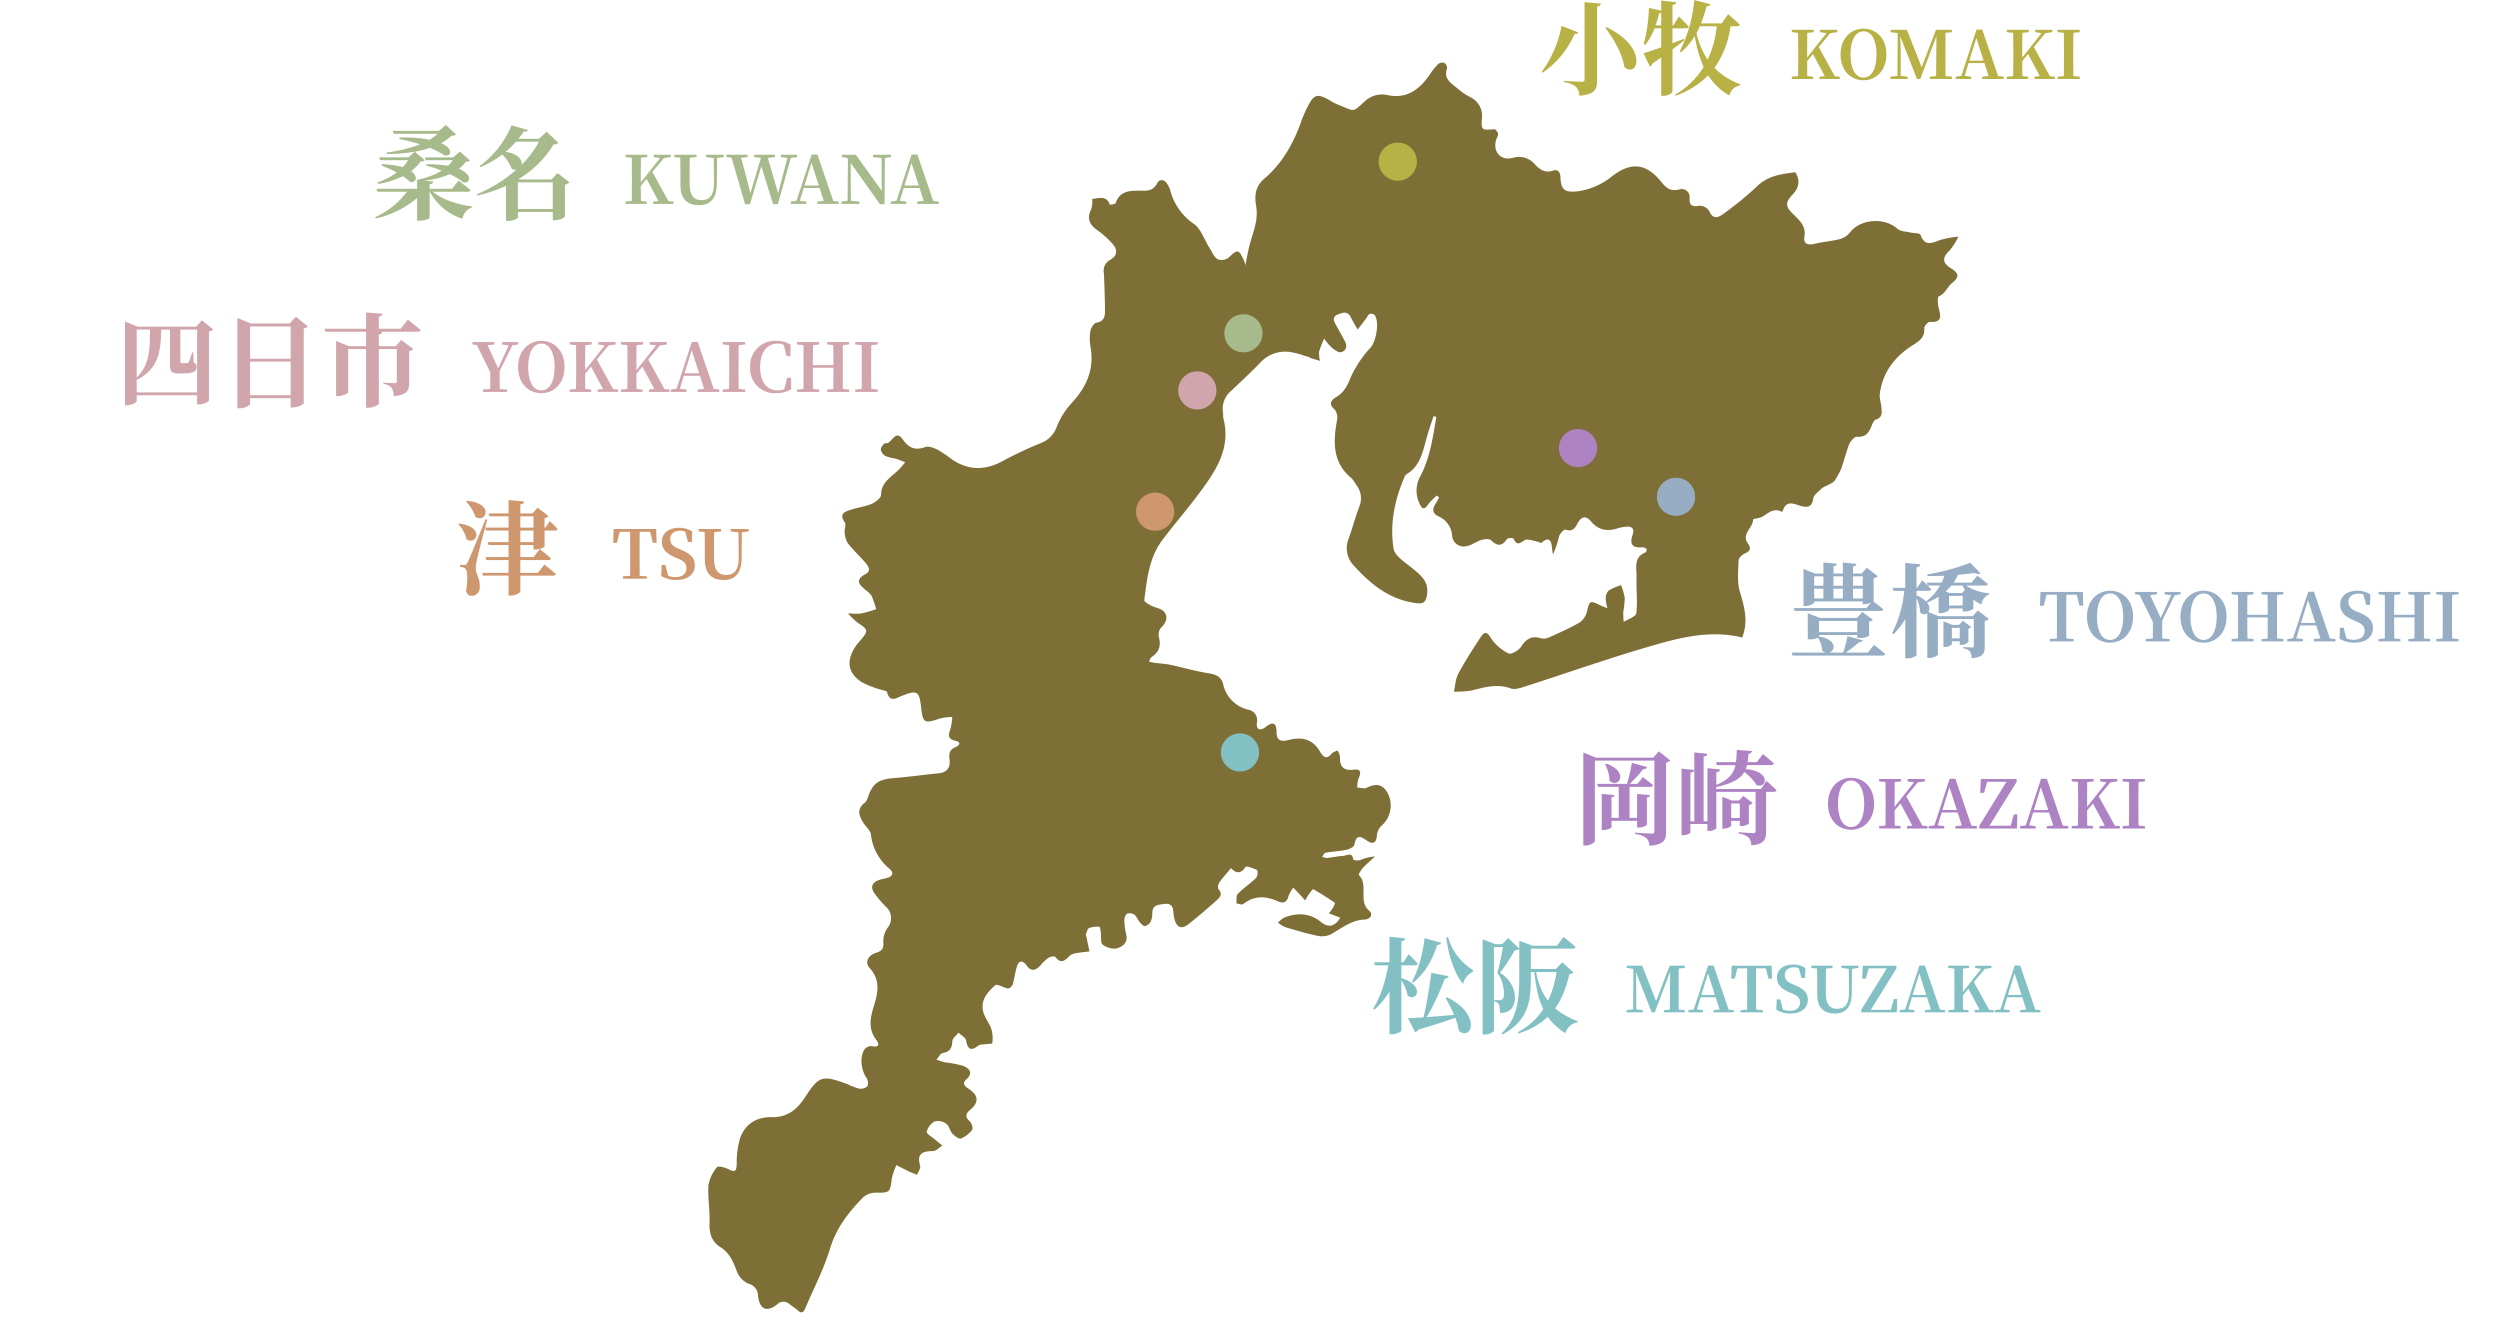
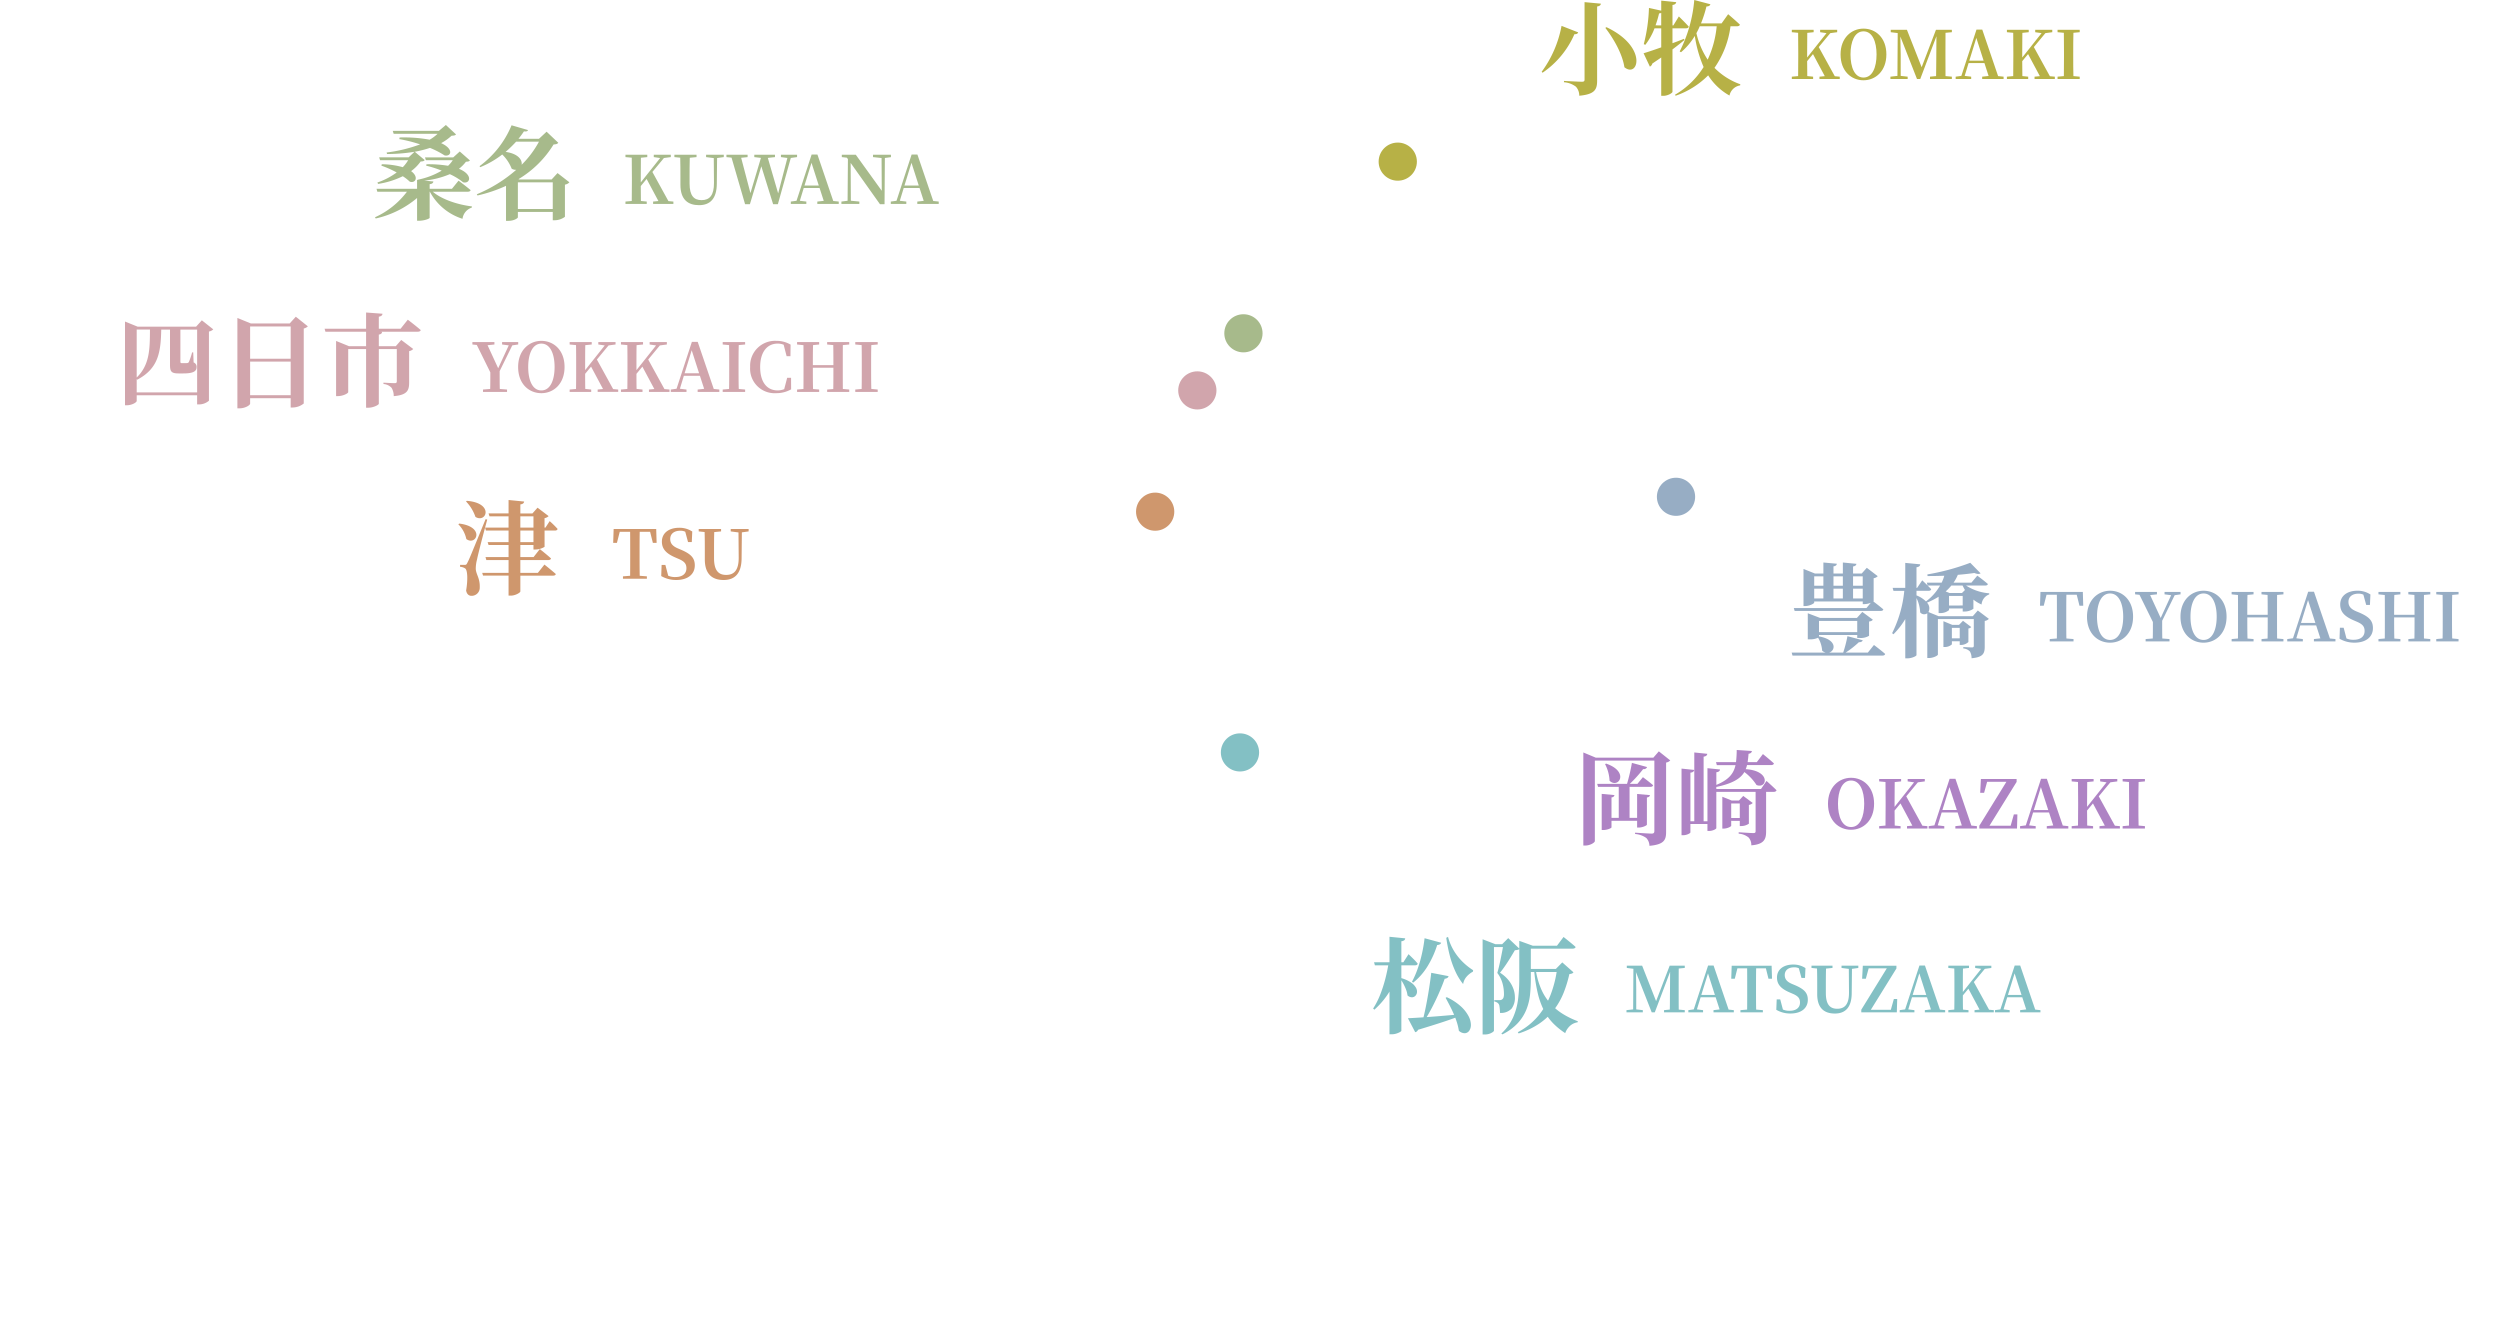
<svg xmlns="http://www.w3.org/2000/svg" width="600" height="320" viewBox="0 0 600 320">
  <defs>
    <clipPath id="clip-path">
-       <rect id="長方形_1" data-name="長方形 1" width="300" height="300" fill="#7e6f36" />
-     </clipPath>
+       </clipPath>
    <clipPath id="clip-intro_shop_map">
      <rect width="600" height="320" />
    </clipPath>
  </defs>
  <g id="intro_shop_map" clip-path="url(#clip-intro_shop_map)">
    <g id="グループ_17" data-name="グループ 17" transform="translate(-0.567 -10.264)">
      <path id="パス_17" data-name="パス 17" d="M15.8-13.485v-2.353h2.325v2.353ZM6.475-15.839h2.2v2.353h-2.2Zm2.2-2.962v2.254h-2.2V-18.8Zm4.675,2.962v2.353H11.1v-2.353Zm0-2.962v2.254H11.1V-18.8Zm4.773,0v2.254H15.8V-18.8ZM1.58-11.181l.2.685H22.409c.343,0,.587-.094.659-.367-.783-.685-1.909-1.542-2.4-1.909.049-.049.073-.073.073-.094v-5.483a1.577,1.577,0,0,0,.979-.49L19.1-20.845l-1.224,1.371H15.8v-1.689c.565-.094.759-.318.808-.636l-3.255-.318v2.643H11.1v-1.713c.565-.094.759-.294.808-.636l-3.231-.294v2.643H6.647l-2.741-1.1v8.909h.367c1.052,0,2.2-.587,2.2-.832v-.269H18.126v.636h.441a4.531,4.531,0,0,0,1.493-.318l-1.052,1.269ZM16.8-8.1v2.692H7.626V-8.1ZM19.346-.489H14.014a22.526,22.526,0,0,0,3.182-2.5c.538.024.808-.171.93-.465l-3.671-.979A30.192,30.192,0,0,1,13.43-.489H10.024c1.518-.392,2.08-3.084-2.4-3.892v-.343H16.8v.71h.514a3.864,3.864,0,0,0,2.325-.514V-7.954c.538-.073.759-.22.906-.441l-2.521-1.86-1.3,1.444H7.895L4.933-9.94v6.266h.49a4.419,4.419,0,0,0,1.983-.388A6.941,6.941,0,0,1,8.384-.954a2.124,2.124,0,0,0,.857.465H1.066l.2.71H22.85c.343,0,.587-.122.659-.392-1.028-.906-2.692-2.154-2.692-2.154ZM39.514-3.915V-6.436H41.4v2.521Zm3.969-2.37a1.065,1.065,0,0,0,.685-.343l-1.983-1.5-.955.979H39.616l-2.129-.881v6.192h.294a2.49,2.49,0,0,0,1.738-.636v-.734H41.4v.881h.343a2.625,2.625,0,0,0,1.738-.71Zm-4.65-5.507V-14.1h3.28v2.3Zm3.255-4.8c.171.367.367.734.565,1.077l-.71.71H38.931l-.906-.367a12.521,12.521,0,0,0,1.371-1.42ZM31.025-15.323h2.888c.343,0,.587-.122.636-.392-.245-.269-.565-.587-.857-.881h2.99A12.2,12.2,0,0,1,33.3-12.778a6.635,6.635,0,0,0-2.276-1.444Zm11.528,4.971a3.678,3.678,0,0,0,2.129-.659v-2.2a8.661,8.661,0,0,0,1.958,1.175,2.8,2.8,0,0,1,1.836-2.423v-.269a11.885,11.885,0,0,1-5.554-1.86h4.553c.367,0,.612-.094.685-.367-.979-.857-2.542-2.007-2.542-2.007L44.2-17.277H39.915a9.393,9.393,0,0,0,1.028-1.883c1.469-.122,2.839-.269,3.965-.441.71.294,1.224.294,1.493.073l-2.472-2.521a54.255,54.255,0,0,1-10.3,2.79l.049.392c1.3,0,2.668-.024,4.014-.073a8.623,8.623,0,0,1-.636,1.664H33.5l.2.685c-.659-.659-1.3-1.248-1.3-1.248l-1.224,1.811h-.153v-4.944c.659-.094.857-.343.906-.71l-3.6-.343v6H25.3l.2.71h2.594A28.737,28.737,0,0,1,25.175-5.16l.318.269a18.5,18.5,0,0,0,2.839-3.654V.882h.537C29.9.882,31.023.344,31.023.1V-13.583a8.567,8.567,0,0,1,.881,3.427,1.236,1.236,0,0,0,1.713.22V.809h.367c1.077,0,2.178-.587,2.178-.832V-8.545h8.616v6.392c0,.269-.073.416-.441.416-.441,0-2.08-.094-2.08-.094v.343a2.4,2.4,0,0,1,1.591.734A3.131,3.131,0,0,1,44.24.861C47.006.617,47.4-.289,47.4-1.929V-8.1a1.658,1.658,0,0,0,1-.49L45.735-10.6l-1.2,1.371h-8.2l-2.448-1a1.933,1.933,0,0,0-.343-2.252,18.624,18.624,0,0,0,2.79-1.42v3.916h.346a3.181,3.181,0,0,0,2.154-.71v-.392h3.28v.734Z" transform="translate(429.501 167.382)" fill="#97adc4" />
      <path id="パス_18" data-name="パス 18" d="M9.192-11.96l.659,2.641h.9l-.094-3.313H.486L.374-9.324h.9l.672-2.636H4.423c.016,1.616.016,3.265.016,4.881v.784c0,1.632,0,3.249-.016,4.833l-1.712.139v.565H8.424v-.565L6.711-1.462c-.032-1.616-.032-3.233-.032-4.833v-.784c0-1.648,0-3.281.032-4.881Zm4.865,5.265c0-3.073.992-5.569,3.137-5.569s3.153,2.5,3.153,5.569c0,3.121-1.008,5.585-3.153,5.585S14.057-3.574,14.057-6.695Zm3.137-6.225c-2.9,0-5.537,2.225-5.537,6.225,0,4.081,2.625,6.241,5.537,6.241s5.521-2.225,5.521-6.241c0-4.049-2.609-6.225-5.521-6.225ZM32.7-11.848l1.408-.206v-.576H30.269v.576l1.584.208-2.513,5.46-2.529-5.489,1.632-.179v-.576H23.2v.576l1.056.112,3.217,6.529c0,1.789,0,2.8-.032,3.954l-1.714.137v.565h5.729v-.565l-1.727-.139c-.032-1.216-.032-2.289-.032-4.257Zm3.793,5.153c0-3.073.992-5.569,3.137-5.569s3.153,2.5,3.153,5.569c0,3.121-1.008,5.585-3.153,5.585S36.494-3.574,36.494-6.695Zm3.137-6.225c-2.9,0-5.537,2.225-5.537,6.225,0,4.081,2.625,6.241,5.537,6.241s5.521-2.225,5.521-6.241C45.152-10.744,42.543-12.92,39.631-12.92Zm19.172.866v-.576H53.538v.576l1.456.144c.032,1.584.032,3.185.032,4.769h-4.9c0-1.6,0-3.2.048-4.769l1.454-.144v-.576H46.368v.576l1.52.16c.016,1.6.016,3.217.016,4.817v.784c0,1.632,0,3.249-.016,4.833l-1.52.137v.565h5.265v-.565l-1.456-.123c-.048-1.6-.048-3.233-.048-5.073h4.9c0,1.856,0,3.489-.032,5.073l-1.454.123v.565H58.8v-.565l-1.52-.139c-.016-1.6-.016-3.233-.016-4.833v-.784c0-1.632,0-3.233.016-4.833Zm4.209,6.866,1.695-5.489,1.76,5.489Zm6.946,3.727L66.133-12.68H64.74L61.092-1.51l-1.376.188v.565H63.46v-.565L61.892-1.51,62.833-4.6h3.825l1.008,3.107-1.55.17v.565h5.168v-.565Zm6.289-6.529c-1.184-.512-1.84-1.136-1.84-2.259,0-1.264.976-1.968,2.385-1.968a2.642,2.642,0,0,1,1.2.24l.672,2.466h.9l.112-2.513a5.554,5.554,0,0,0-3.107-.9c-2.417,0-4.142,1.2-4.142,3.313,0,1.84,1.152,2.881,3.169,3.766l.736.32C77.74-4.931,78.28-4.37,78.28-3.25c0,1.328-.992,2.1-2.625,2.1a4.015,4.015,0,0,1-1.728-.32l-.673-2.578h-.9L72.264-1.4a7.031,7.031,0,0,0,3.6.941c2.769,0,4.417-1.392,4.417-3.489,0-1.728-.864-2.689-3.233-3.713Zm17.8-4.063v-.576H88.778v.576l1.456.144c.032,1.584.032,3.185.032,4.769h-4.9c0-1.6,0-3.2.048-4.769l1.454-.144v-.576H81.608v.576l1.52.16c.016,1.6.016,3.217.016,4.817v.784c0,1.632,0,3.249-.016,4.833l-1.52.137v.565h5.265v-.565l-1.456-.123c-.048-1.6-.048-3.233-.048-5.073h4.9c0,1.856,0,3.489-.032,5.073l-1.454.123v.565h5.265v-.565l-1.52-.139c-.016-1.6-.016-3.233-.016-4.833v-.784c0-1.632,0-3.233.016-4.833Zm6.786,0v-.576H95.483v.576L97-11.91c.032,1.616.032,3.233.032,4.833v.784c0,1.632,0,3.249-.032,4.833l-1.52.137v.565h5.345v-.565l-1.52-.144C99.26-3.067,99.26-4.7,99.26-6.3v-.784c0-1.632,0-3.233.048-4.833Z" transform="translate(489.79 164.961)" fill="#97adc4" />
    </g>
    <g id="グループ_16" data-name="グループ 16" transform="translate(14.741 -22.563)">
      <path id="パス_15" data-name="パス 15" d="M15.377-5v1.616h.367c.906,0,1.984-.49,1.984-.71v-6.515c.514-.073.686-.294.735-.565l-3.086-.269v5.731H13.565v-7.442h4.993c.343,0,.588-.122.659-.392-.931-.808-2.449-1.935-2.449-1.935l-1.319,1.616H13.614a30.852,30.852,0,0,0,3.208-3.551.865.865,0,0,0,.955-.49L14.128-18.91a43.974,43.974,0,0,1-1.174,5.045H5.8l.2.71h4.972v7.442H9.23v-4.9c.49-.073.659-.294.71-.565L6.879-11.47V-2.8h.441c.882,0,1.91-.441,1.91-.637V-5ZM7.687-18.616a9.656,9.656,0,0,1,1.078,3.992c2.082,2.033,4.923-2.131-.833-4.115Zm12.905-3.062-1.319,1.519H5.458L2.47-21.408V.928h.465c1.176,0,2.3-.71,2.3-1.078v-19.3H19.517v16.9c0,.392-.147.612-.637.612-.71,0-3.992-.22-3.992-.22v.317a5.384,5.384,0,0,1,2.694.957A2.86,2.86,0,0,1,18.341,1c3.478-.317,3.992-1.394,3.992-3.28V-18.986a1.739,1.739,0,0,0,1-.514ZM40.016-9.162v3.478H37.959V-9.162Zm0,4.164V-3.75h.367A3.235,3.235,0,0,0,42.2-4.315v-4.5a1.819,1.819,0,0,0,.931-.463l-2.278-1.7L39.821-9.873H38.082l-2.253-.906v7.642h.318c.882,0,1.812-.49,1.812-.686V-5Zm5.094-7.642H34.383v-.49c3.943-.833,5.8-2.008,6.735-3.58A11.972,11.972,0,0,1,44.033-13.6c2.5,1.029,3.58-3.4-2.6-3.8a4.582,4.582,0,0,0,.318-.98h5.78c.343,0,.612-.122.686-.392-1-.931-2.645-2.253-2.645-2.253l-1.47,1.942H41.9c.094-.637.171-1.3.22-2.008.539-.073.759-.343.808-.659L39.282-22a25.954,25.954,0,0,1-.171,2.915h-4.8l.2.71h4.482c-.441,2.008-1.567,3.5-4.6,4.751v-3.037c.612-.073.833-.318.882-.659l-3.014-.318V-4.9h-.923V-20.4c.637-.094.833-.343.882-.686L29.1-21.408V-4.9h-.931V-16.559c.637-.073.857-.318.906-.659l-3.037-.318V-1.545h.39c.833,0,1.739-.465,1.739-.686V-4.239h4.09v1.665h.416c.808,0,1.714-.441,1.714-.686v-8.695h9.429V-2.5c0,.294-.122.441-.539.441-.612,0-3.527-.2-3.527-.2v.343a4.134,4.134,0,0,1,2.4.931A2.691,2.691,0,0,1,42.784.879c3.109-.245,3.551-1.519,3.551-3.306v-9.527h1.812c.343,0,.612-.122.686-.392-.882-.882-2.4-2.229-2.4-2.229Z" transform="translate(362.789 224.563)" fill="#ae83c4" />
      <path id="パス_16" data-name="パス 16" d="M3.2-6.691c0-3.075.993-5.573,3.139-5.573s3.155,2.5,3.155,5.573C9.495-3.568,8.486-1.1,6.34-1.1S3.2-3.568,3.2-6.691ZM6.34-12.92C3.438-12.92.8-10.694.8-6.691.8-2.607,3.425-.445,6.34-.445s5.525-2.226,5.525-6.245C11.865-10.742,9.254-12.92,6.34-12.92Zm17.119,11.5L19.584-8.468l2.786-3.363,1.665-.222v-.577H19.923v.577l1.537.224L16.781-5.938V-7.075c0-1.617,0-3.235.032-4.82l1.537-.158v-.577H13.082v.577l1.521.144c.032,1.617.032,3.235.032,4.836v.785c0,1.633,0,3.251-.032,4.836l-1.521.138v.565h5.145v-.565l-1.413-.139c-.032-1.281-.032-2.514-.032-3.6L18.2-6.771l2.846,5.333-1.281.123v.565h4.9v-.565Zm4.8-3.768,1.7-5.493L31.72-5.19Zm6.95,3.736L31.386-12.68H29.993L26.342-1.5l-1.377.188v.565h3.747v-.565L27.142-1.5l.942-3.091h3.83l1.008,3.108-1.552.171v.565h5.173v-.565Zm10.2-2.687-.769,2.732H39.553L46.071-11.93v-.7H37.5l-.171,3.313h.942l.721-2.642h4.628l-6.5,10.542v.673h9.043l.094-3.391ZM50.2-5.181l1.7-5.493L53.66-5.181Zm6.95,3.728L53.325-12.68H51.932L48.277-1.5,46.9-1.314v.565h3.751v-.565L49.082-1.5l.942-3.091h3.83l1.009,3.109-1.553.171v.565h5.173v-.565Zm12.508.032L65.785-8.468l2.786-3.363,1.665-.222v-.577H66.121v.577l1.537.224L62.982-5.938V-7.075c0-1.617,0-3.235.032-4.82l1.537-.158v-.577H59.283v.577l1.521.144c.032,1.617.032,3.235.032,4.836v.785c0,1.633,0,3.251-.032,4.836l-1.521.138v.565h5.141v-.565L63.01-1.459c-.032-1.281-.032-2.514-.032-3.6l1.413-1.714,2.851,5.337-1.281.123v.565h4.9v-.565Zm7.205-10.631v-.577H71.517v.577l1.521.144c.032,1.617.032,3.235.032,4.836v.785c0,1.633,0,3.251-.032,4.836l-1.521.138v.565h5.349v-.565l-1.521-.139C75.3-3.055,75.3-4.689,75.3-6.29v-.785c0-1.633,0-3.235.048-4.836Z" transform="translate(423.175 222.152)" fill="#ae83c4" />
    </g>
    <g id="グループ_18" data-name="グループ 18" transform="translate(2.727 -15.758)">
      <path id="パス_20" data-name="パス 20" d="M16.175-15.734l-.268.17c2,2.6,4.089,6.23,4.575,9.443C23.815-3.4,26.2-10.988,16.175-15.734ZM5.394-16.05A26.816,26.816,0,0,1,.624-5.026l.219.219a21.6,21.6,0,0,0,7.642-9.248c.608.024.8-.17.9-.438Zm5.523-5.695V-3.152c0,.365-.146.511-.633.511-.706,0-4.306-.195-4.306-.195v.316A5.355,5.355,0,0,1,8.85-1.448a3.216,3.216,0,0,1,.8,2.166c3.772-.341,4.283-1.533,4.283-3.626V-20.7c.608-.094.852-.316.9-.681Zm17.036,5.573a26.233,26.233,0,0,0,.852-2.872,1.132,1.132,0,0,0,.511-.122v3Zm6.814,3.235c-.925.365-1.85.73-2.75,1.046v-3.574h3.261c.341,0,.584-.122.655-.389-.827-.949-2.385-2.458-2.385-2.458l-1.31,2.142h-.219v-4.892c.655-.094.827-.341.9-.681l-3.6-.365V-19.7l-2.945-.655a39.276,39.276,0,0,1-1.241,8.688l.365.17a15.041,15.041,0,0,0,2.215-3.969h1.606v4.575c-1.85.655-3.383,1.168-4.235,1.412l1.509,3.212A1.05,1.05,0,0,0,27.175-7c.754-.511,1.485-1,2.142-1.46v9.2h.535c1,0,2.166-.655,2.166-.973V-10.4c1.168-.876,2.117-1.631,2.872-2.263Zm7.863-3.018a24.112,24.112,0,0,1-2.166,8.007,18.982,18.982,0,0,1-2.7-6.35,17.354,17.354,0,0,0,.8-1.655Zm4.867,0c.365,0,.633-.122.706-.389-1.046-1-2.823-2.507-2.823-2.507L43.8-16.636h-4.94a29.491,29.491,0,0,0,1.31-4.064c.584-.024.852-.219.949-.535l-3.87-1.022a33.4,33.4,0,0,1-3.5,12.341l.316.195a15.8,15.8,0,0,0,3.31-3.918A29.886,29.886,0,0,0,39.49-6.17,19.788,19.788,0,0,1,32.627.476l.146.243a20.468,20.468,0,0,0,7.812-4.892A14.386,14.386,0,0,0,45.7.671a3.112,3.112,0,0,1,2.555-2.434l.049-.268a16.385,16.385,0,0,1-6.206-3.943,22.436,22.436,0,0,0,3.845-9.978Z" transform="translate(366.649 38.016)" fill="#b7b146" />
      <path id="パス_19" data-name="パス 19" d="M11.076-1.495l-3.851-7,2.769-3.342,1.655-.221v-.573H7.56v.573l1.528.223L4.441-5.982v-1.13c0-1.607,0-3.214.032-4.79L6-12.059v-.573H.765v.573l1.512.143c.032,1.607.032,3.214.032,4.806v.78c0,1.623,0,3.23-.032,4.806L.765-1.388v.562H5.873v-.562l-1.4-.143c-.032-1.273-.032-2.5-.032-3.58l1.4-1.7,2.832,5.3L7.4-1.388v.562h4.867v-.562ZM14.847-6.73c0-3.055.987-5.538,3.119-5.538S21.1-9.785,21.1-6.73c0,3.1-1,5.553-3.135,5.553S14.847-3.627,14.847-6.73Zm3.119-6.19c-2.88,0-5.506,2.212-5.506,6.19,0,4.058,2.61,6.206,5.506,6.206s5.49-2.212,5.49-6.206C23.456-10.756,20.862-12.92,17.966-12.92Zm21.208.861v-.573H35.356L31.922-3.659l-3.533-8.975H24.506v.575l1.671.207L26.113-1.575l-1.685.187v.562h4.137v-.562l-1.673-.187V-6.651c0-.668-.032-2.785-.08-4.376l3.994,10.2h.78L35.47-11.09l-.032,5.012c-.032,1.384,0,2.976-.048,4.551l-1.464.139v.562h5.248v-.562L37.65-1.527c-.016-1.591-.016-3.2-.016-4.806v-.78c0-1.591,0-3.2.016-4.806ZM43.36-5.232l1.685-5.458,1.75,5.458Zm6.909,3.706-3.8-11.155H45.081L41.453-1.575l-1.368.187v.562h3.724v-.562l-1.559-.187.936-3.071h3.806l1,3.089-1.544.169v.562h5.14v-.562ZM62.7-1.495l-3.851-7,2.769-3.342,1.655-.221v-.573H59.179v.573l1.528.223L56.061-5.982v-1.13c0-1.607,0-3.214.032-4.79l1.528-.157v-.573H52.385v.573l1.512.143c.032,1.607.032,3.214.032,4.806v.78c0,1.623,0,3.23-.032,4.806l-1.512.137v.562h5.108v-.562l-1.4-.143c-.032-1.273-.032-2.5-.032-3.58l1.4-1.7,2.832,5.3-1.275.123v.562h4.867v-.562Zm7.161-10.564v-.573H64.541v.573l1.512.143c.032,1.607.032,3.214.032,4.806v.78c0,1.623,0,3.23-.032,4.806l-1.512.137v.562h5.315v-.562l-1.511-.139C68.3-3.118,68.3-4.741,68.3-6.332v-.78c0-1.623,0-3.214.048-4.806Z" transform="translate(426.546 35.547)" fill="#b7b146" />
    </g>
    <g id="グループ_15" data-name="グループ 15" transform="translate(37.029 -37.521)">
      <path id="パス_14" data-name="パス 14" d="M14.47-11.349v-.543H10.848L7.588-3.377l-3.35-8.512H.555v.543l1.585.2L2.08-1.4l-1.6.181V-.69H4.4v-.528L2.819-1.4V-6.21c0-.634-.03-2.641-.075-4.15L6.536-.69h.736l3.679-9.734-.03,4.754c-.03,1.313,0,2.822-.045,4.316L9.49-1.219V-.69h4.98v-.528l-1.449-.132c-.015-1.509-.015-3.033-.015-4.558v-.743c0-1.509,0-3.033.015-4.558Zm3.969,6.478,1.6-5.177L21.7-4.871Zm6.55,3.52L21.382-11.934H20.069L16.628-1.4l-1.3.181V-.69h3.531v-.528L17.383-1.4l.89-2.913H21.88l.951,2.924-1.464.17V-.69h4.875v-.528Zm8.949-9.9.619,2.49h.849l-.094-3.124H25.729l-.106,3.124h.849l.626-2.49h2.339c.015,1.524.015,3.079.015,4.6v.74c0,1.539,0,3.064-.015,4.558l-1.611.136V-.69h5.388v-.528L31.6-1.351c-.03-1.524-.03-3.049-.03-4.558v-.743c0-1.554,0-3.094.03-4.6ZM40.2-7.512c-1.117-.483-1.736-1.072-1.736-2.128,0-1.192.921-1.856,2.249-1.856a2.491,2.491,0,0,1,1.132.226l.634,2.324h.849l.106-2.369a5.24,5.24,0,0,0-2.924-.849c-2.279,0-3.909,1.132-3.909,3.124,0,1.736,1.087,2.717,2.988,3.547l.694.3c1.328.558,1.841,1.087,1.841,2.143,0,1.253-.936,1.981-2.475,1.981a3.786,3.786,0,0,1-1.63-.3L37.38-3.8h-.849L36.436-1.3a6.631,6.631,0,0,0,3.4.89C42.443-.407,44-1.72,44-3.7c0-1.63-.815-2.535-3.049-3.5Zm15.922-4.377h-4.03v.543l1.751.226.041,5.644c.015,2.807-.981,3.924-2.822,3.924-1.736,0-2.735-1-2.735-3.773v-1.4c0-1.494,0-3,.045-4.467l1.551-.155v-.543H44.88v.543l1.328.136c.045,1.494.045,3,.045,4.482v1.675c0,3.384,1.72,4.648,4.237,4.648,2.535,0,4.03-1.494,4.045-4.9l.06-5.825,1.524-.211Zm8.527,8-.724,2.581h-4.8l6.142-9.915v-.66H57.2l-.166,3.12h.89l.679-2.49H62.96l-6.127,9.93V-.69H65.36l.094-3.2Zm4.516-.981,1.6-5.177,1.66,5.177Zm6.546,3.52L72.106-11.934H70.793L67.352-1.4l-1.3.181V-.69h3.532v-.528L68.107-1.4,69-4.312H72.6l.951,2.924-1.464.17V-.69h4.875v-.528Zm11.791.03-3.652-6.64,2.626-3.169,1.57-.211v-.543H84.164v.543l1.449.211L81.206-5.58V-6.652c0-1.524,0-3.049.03-4.543l1.449-.151v-.543H77.72v.543l1.434.136c.03,1.524.03,3.049.03,4.558v.74c0,1.539,0,3.064-.03,4.558l-1.434.136V-.69h4.841v-.528L81.24-1.351c-.03-1.207-.03-2.369-.03-3.4l1.328-1.615,2.683,5.022-1.207.121V-.69h4.622v-.528Zm4.528-3.547,1.6-5.177,1.66,5.177Zm6.546,3.516L94.97-11.934H93.657L90.216-1.4l-1.3.181V-.69H92.45v-.528L90.971-1.4l.89-2.913h3.607l.951,2.924-1.464.17V-.69H99.83v-.528Z" transform="translate(352.847 281.175)" fill="#83c0c4" />
      <path id="パス_318" data-name="パス 318" d="M-24.225-15.05H-17.2L-15.95-17l.388.375q.387.375.912.9a11.575,11.575,0,0,1,.9,1q-.075.4-.65.4h-9.625Zm3.525,0h2.825v.4a21.663,21.663,0,0,1-2.3,6.05A19.489,19.489,0,0,1-24.15-3.675l-.3-.275a18.693,18.693,0,0,0,1.7-3.337,32.27,32.27,0,0,0,1.237-3.838Q-21-13.125-20.7-15.05Zm.175-6.125,3.775.375a.676.676,0,0,1-.212.45,1.361,1.361,0,0,1-.712.25V1.375q0,.125-.35.325a4.476,4.476,0,0,1-.863.362,3.494,3.494,0,0,1-1.062.163h-.575Zm2.85,9.925a8.027,8.027,0,0,1,2.313,1.05,3.822,3.822,0,0,1,1.175,1.225,1.868,1.868,0,0,1,.262,1.15,1.419,1.419,0,0,1-.413.85,1.16,1.16,0,0,1-.838.325A1.6,1.6,0,0,1-16.2-7.1a5.741,5.741,0,0,0-.35-1.4,11.8,11.8,0,0,0-.638-1.4,11.113,11.113,0,0,0-.737-1.2Zm5.575-9.575,3.975,1.075a.6.6,0,0,1-.288.375,1.4,1.4,0,0,1-.662.175,22.854,22.854,0,0,1-2.387,5.225,15.032,15.032,0,0,1-3.363,3.8l-.3-.2a22.537,22.537,0,0,0,1.313-2.987,30.21,30.21,0,0,0,1.05-3.613A36.462,36.462,0,0,0-12.1-20.825Zm1.6,8.3,4.15.8a.589.589,0,0,1-.25.4,1.339,1.339,0,0,1-.675.225q-.5,1.425-1.288,3.238T-10.312-4.2q-.963,1.85-2.012,3.475h-.325q.475-1.75.887-3.837t.738-4.175Q-10.7-10.825-10.5-12.525Zm-5.6,10.9q1.125-.05,3.062-.175t4.412-.325q2.475-.2,5.125-.45l.025.325Q-5.1-1.575-7.562-.763T-13.675,1.15a.894.894,0,0,1-.675.575Zm9.325-5.05A13.436,13.436,0,0,1-3.4-4.475a8.671,8.671,0,0,1,1.825,2.3A4.713,4.713,0,0,1-.987-.125a2.455,2.455,0,0,1-.387,1.488,1.379,1.379,0,0,1-1.063.613,2.062,2.062,0,0,1-1.437-.6A13.154,13.154,0,0,0-4.35-.65,20.553,20.553,0,0,0-5.125-2.7q-.45-1.025-.95-1.988T-7.05-6.525Zm.3-14.475A12.811,12.811,0,0,0-5.05-17.788a13.527,13.527,0,0,0,2.125,2.675A15.118,15.118,0,0,0-.45-13.15l-.05.35a5.256,5.256,0,0,0-1.6,1.3,3.552,3.552,0,0,0-.75,1.675,14.414,14.414,0,0,1-1.888-3.1A22.7,22.7,0,0,1-6.075-16.75,38.519,38.519,0,0,1-6.9-20.925Zm19.125,7.7h8.425v.725H12.65Zm-2.025-5.575V-20.2l3.25,1.175H13.4v8.075a35.815,35.815,0,0,1-.187,3.638A13.49,13.49,0,0,1,12.35-3.75,10.8,10.8,0,0,1,10.3-.488,12.637,12.637,0,0,1,6.575,2.25l-.25-.2A12.081,12.081,0,0,0,9.137-1.813a15.46,15.46,0,0,0,1.2-4.363,38.277,38.277,0,0,0,.287-4.75ZM19.7-13.45h-.3l1.55-1.575,2.675,2.375a.708.708,0,0,1-.338.288,2.56,2.56,0,0,1-.638.137,29.572,29.572,0,0,1-1.375,4.488,17.223,17.223,0,0,1-2.25,4A15.285,15.285,0,0,1,15.538-.412a19.2,19.2,0,0,1-5.062,2.438l-.2-.3A16.08,16.08,0,0,0,15.2-2.213a18.217,18.217,0,0,0,3-5.187A27.249,27.249,0,0,0,19.7-13.45Zm-7.425-5.575h7.4l1.575-2.1.288.225q.287.225.75.6t.962.788q.5.412.9.788a.448.448,0,0,1-.25.3,1.051,1.051,0,0,1-.475.1H12.275ZM1.825-19.4v-1.175L4.875-19.4H4.55V1.375q0,.1-.275.313a3.013,3.013,0,0,1-.775.4,3.424,3.424,0,0,1-1.2.188H1.825ZM3-19.4H8.25v.7H3Zm3.8,0H6.525l1.45-1.45L10.7-18.275a.933.933,0,0,1-.413.225,3.382,3.382,0,0,1-.712.1q-.425.725-1.025,1.712T7.275-14.263Q6.6-13.275,6-12.55a8.279,8.279,0,0,1,2.038,1.788A7.11,7.11,0,0,1,9.2-8.725,6.01,6.01,0,0,1,9.575-6.7a4.325,4.325,0,0,1-.788,2.763A3.5,3.5,0,0,1,6-2.9q0-.375-.037-.813t-.1-.812a1.139,1.139,0,0,0-.187-.525,1.143,1.143,0,0,0-.4-.363,2.066,2.066,0,0,0-.65-.237v-.325h1.3a.834.834,0,0,0,.55-.15.853.853,0,0,0,.363-.463,2.733,2.733,0,0,0,.113-.888A9.7,9.7,0,0,0,6.6-10a7.34,7.34,0,0,0-1.25-2.5q.2-.65.412-1.55t.412-1.875q.2-.975.375-1.887T6.8-19.4Zm7.75,5.975a19.066,19.066,0,0,0,1.325,4.787,12.962,12.962,0,0,0,2.225,3.5A13.754,13.754,0,0,0,21.087-2.65,20.752,20.752,0,0,0,24.675-.9l-.05.25A3.475,3.475,0,0,0,22.85.163a4.287,4.287,0,0,0-1.2,1.788A17.426,17.426,0,0,1,18.7-.463a12.6,12.6,0,0,1-2.175-3.075,18.822,18.822,0,0,1-1.475-4.15,40.113,40.113,0,0,1-.875-5.588Z" transform="translate(316.971 283.521)" fill="#83c0c4" />
    </g>
    <g id="グループ_13" data-name="グループ 13" transform="translate(23.895 -31.844)">
      <path id="パス_10" data-name="パス 10" d="M5.146-2.921v-3.2l.123.148c5.177-2.712,5.645-6.755,5.768-12.03h2.1v8.357c0,1.627.222,2.169,2.046,2.169h1.159c2.37,0,3.18-.518,3.18-1.5a1.1,1.1,0,0,0-.715-1.138l-.095-2.416h-.271a15.178,15.178,0,0,1-.789,2.342.485.485,0,0,1-.419.222,4.026,4.026,0,0,1-.616.025h-.592c-.345,0-.394-.095-.394-.419v-7.642h4.018V-2.921ZM8.33-18.008C8.306-13.324,8.281-9.552,5.146-6.5V-18.008Zm12.449-2.219L19.4-18.7H5.372L2.338-19.931V.16h.468c1.185,0,2.34-.69,2.34-1.035V-2.231h14.5V-.037h.468a3.72,3.72,0,0,0,2.37-.887V-17.539a1.836,1.836,0,0,0,1.035-.518ZM32.366-2.255v-8.059H42.1v8.059ZM42.1-18.747v7.741H32.366v-7.741Zm1.233-2.342-1.479,1.627H32.565L29.311-20.79V.9h.518c1.327,0,2.539-.74,2.539-1.138v-1.3H42.1V.7H42.6a4.294,4.294,0,0,0,2.636-.961v-18a1.916,1.916,0,0,0,.986-.518Zm25.147,2.884H63.254v-2.884c.664-.123.838-.37.887-.715L60.2-22.1v3.895H50.242l.2.715H60.2v3.476h-4.1L53-15.273v13.24h.419c1.233,0,2.49-.664,2.49-.961V-13.324H60.2V.75h.592c1.109,0,2.465-.664,2.465-.961V-13.324h4.314v7.716c0,.32-.095.468-.518.468-.569,0-2.687-.123-2.687-.123v.324a2.964,2.964,0,0,1,1.947.912,3.733,3.733,0,0,1,.518,2c3.254-.271,3.7-1.38,3.7-3.254v-7.543a1.844,1.844,0,0,0,.986-.518l-2.884-2.169-1.307,1.5H63.254V-16.8c.592-.095.74-.32.789-.641L63.5-17.49h9.1c.37,0,.641-.123.715-.394-1.183-1.035-3.106-2.49-3.106-2.49Z" transform="translate(3.767 128.944)" fill="#d1a5ac" />
      <path id="パス_9" data-name="パス 9" d="M9.846-11.841l1.422-.21v-.58H7.4v.582l1.6.21L6.461-6.344,3.915-11.873l1.644-.175v-.58H.272v.58l1.064.113,3.24,6.574c0,1.8,0,2.821-.032,3.982L2.819-1.24v.569h5.77V-1.24L6.848-1.38c-.032-1.225-.032-2.3-.032-4.287Zm3.821,5.19c0-3.095,1-5.609,3.159-5.609S20-9.745,20-6.651c0,3.143-1.015,5.625-3.175,5.625S13.667-3.508,13.667-6.651Zm3.159-6.27c-2.917,0-5.577,2.24-5.577,6.27,0,4.11,2.643,6.286,5.577,6.286S22.39-2.6,22.39-6.651c0-4.078-2.631-6.27-5.565-6.27ZM34.052-1.348l-3.9-7.092,2.8-3.385,1.676-.224v-.58H30.494v.58l1.547.226-4.707,5.93V-7.037c0-1.628,0-3.256.032-4.852l1.547-.159v-.58h-5.3v.58l1.531.145c.032,1.628.032,3.256.032,4.868v.79c0,1.644,0,3.272-.032,4.868l-1.531.138v.569h5.174V-1.24l-1.422-.145c-.032-1.289-.032-2.531-.032-3.627l1.422-1.725,2.869,5.372-1.289.124v.569h4.93V-1.24Zm12.314,0-3.9-7.092,2.8-3.385,1.676-.224v-.58H42.808v.58l1.547.226-4.709,5.93V-7.037c0-1.628,0-3.256.032-4.852l1.55-.159v-.58h-5.3v.58l1.531.145c.032,1.628.032,3.256.032,4.868v.79c0,1.644,0,3.272-.032,4.868l-1.531.138v.569H41.1V-1.24l-1.422-.145c-.031-1.285-.031-2.526-.031-3.622l1.422-1.725,2.868,5.367-1.289.124v.569h4.93V-1.24ZM51.2-5.14l1.707-5.529L54.682-5.14Zm7,3.76-3.852-11.3h-1.4L49.272-1.429l-1.386.19v.569h3.772V-1.24l-1.582-.19.948-3.111h3.852l1.015,3.129-1.559.172v.569h5.206V-1.24Zm7.527-10.668v-.58H60.345v.58l1.531.145c.032,1.628.032,3.256.032,4.868v.79c0,1.644,0,3.272-.032,4.868l-1.531.138v.569h5.384V-1.24L64.2-1.38c-.048-1.612-.048-3.256-.048-4.868v-.79c0-1.644,0-3.256.048-4.868ZM76.754-4.056h-.935l-.712,2.721a4.172,4.172,0,0,1-1.58.306c-2.418,0-4.191-1.8-4.191-5.609,0-3.772,1.8-5.625,4.191-5.625a3.687,3.687,0,0,1,1.451.274l.709,2.756h.919l.032-2.788a6.553,6.553,0,0,0-3.4-.9,5.973,5.973,0,0,0-4.55,1.729,5.973,5.973,0,0,0-1.753,4.541A5.875,5.875,0,0,0,73.173-.367a7.125,7.125,0,0,0,3.594-.919Zm13.959-7.993v-.58h-5.3v.58l1.467.145c.032,1.6.032,3.208.032,4.8h-4.93c0-1.612,0-3.224.048-4.8l1.465-.145v-.58h-5.3v.58l1.531.161c.016,1.612.016,3.24.016,4.852v.79c0,1.644,0,3.272-.016,4.868l-1.531.138v.569h5.3V-1.24l-1.463-.124c-.048-1.612-.048-3.256-.048-5.11h4.93c0,1.87,0,3.514-.032,5.11l-1.469.124v.569h5.3V-1.24l-1.531-.14c-.016-1.612-.016-3.256-.016-4.868v-.79c0-1.644,0-3.256.016-4.868Zm6.834,0v-.58H92.163v.58l1.531.145c.032,1.628.032,3.256.032,4.868v.79c0,1.644,0,3.272-.032,4.868l-1.531.138v.569h5.384V-1.24l-1.531-.145c-.048-1.612-.048-3.256-.048-4.868v-.79c0-1.644,0-3.256.048-4.868Z" transform="translate(89.207 126.572)" fill="#d1a5ac" />
    </g>
    <g id="グループ_14" data-name="グループ 14" transform="translate(1.215 -52.278)">
      <path id="パス_11" data-name="パス 11" d="M2.469-21.626a10.078,10.078,0,0,1,2.263,3.714c2.607,1.6,4.575-3.321-2.066-3.862ZM.624-16.138A7.053,7.053,0,0,1,2.543-12.6c2.365,1.746,4.625-2.927-1.7-3.714Zm6.543-1.23C3.256-7.8,3.256-7.8,2.813-6.94c-.246.517-.344.541-.713.541H1.042v.467a2.354,2.354,0,0,1,1.23.394c.568.394.662,2.706.221,5.289.172.935.713,1.279,1.279,1.279A1.952,1.952,0,0,0,5.212.441a1.952,1.952,0,0,0,.553-1.454c.074-2.214-.91-3.122-.959-4.452a8.954,8.954,0,0,1,.32-2.288c.246-1.3,1.648-6.642,2.435-9.516Zm8.339,5.51v-2.78h3.149v2.78Zm0-6.2h3.149v2.706H15.506Zm3.6,7.97a4.352,4.352,0,0,0,2.214-.64v-3.911h2.509c.32,0,.568-.123.615-.394A23.117,23.117,0,0,0,22.547-16.9l-1.009,1.55h-.227v-2.263a1.835,1.835,0,0,0,.984-.492l-2.657-2.019-1.23,1.378h-2.9v-2.165c.662-.095.861-.344.91-.689l-3.739-.369v3.222h-4.8l.221.689h4.575v2.706H7.044l.2.713h5.436v2.78H7.659l.221.689h4.8v2.9H7.143l.2.713h5.338v3.075H6.355l.2.662h6.125v4.8h.568C14.3.978,15.508.265,15.508-.03V-3.814h7.847c.344,0,.615-.123.662-.394-1.033-.912-2.73-2.265-2.73-2.265L19.712-4.481H15.506V-7.555H22.2c.344,0,.615-.123.662-.394-1.009-.935-2.681-2.238-2.681-2.238l-1.5,1.919H15.506v-2.9h3.149v1.082Z" transform="translate(108.161 194.248)" fill="#cf976d" />
      <path id="パス_12" data-name="パス 12" d="M9.236-11.955,9.9-9.3h.9L10.7-12.631H.487L.374-9.306h.9l.676-2.649H4.443c.016,1.624.016,3.281.016,4.905v.788c0,1.641,0,3.265-.016,4.857l-1.721.14V-.7H8.464v-.568L6.743-1.4c-.032-1.624-.032-3.249-.032-4.857V-7.05c0-1.657,0-3.3.032-4.905Zm6.678,3.989c-1.19-.515-1.85-1.142-1.85-2.271,0-1.271.981-1.978,2.4-1.978a2.655,2.655,0,0,1,1.206.241L18.339-9.5h.9l.113-2.525a5.582,5.582,0,0,0-3.122-.9c-2.429,0-4.163,1.206-4.163,3.329,0,1.85,1.158,2.9,3.185,3.784l.74.322c1.419.6,1.962,1.158,1.962,2.284,0,1.335-1,2.107-2.638,2.107a4.035,4.035,0,0,1-1.737-.322L12.9-4.008H12l-.095,2.67a7.066,7.066,0,0,0,3.619.946c2.782,0,4.439-1.4,4.439-3.506,0-1.737-.869-2.7-3.249-3.731Zm16.968-4.664h-4.3v.581l1.866.241L30.5-5.793c.016,2.992-1.045,4.182-3.008,4.182-1.85,0-2.911-1.062-2.911-4.021v-1.5c0-1.592,0-3.2.048-4.761l1.641-.159v-.579H20.9v.579l1.419.145c.048,1.592.048,3.2.048,4.777v1.785c0,3.6,1.834,4.954,4.519,4.954,2.7,0,4.294-1.592,4.31-5.227l.064-6.208,1.621-.225Z" transform="translate(145.574 191.868)" fill="#cf976d" />
    </g>
    <g id="グループ_12" data-name="グループ 12" transform="translate(-0.511 -8.283)">
      <path id="パス_8" data-name="パス 8" d="M11.076-1.479l-3.851-7,2.769-3.342,1.655-.221v-.573H7.56v.573l1.528.223L4.441-5.966V-7.1c0-1.607,0-3.214.032-4.79L6-12.043v-.573H.765v.573l1.512.143c.032,1.607.032,3.214.032,4.806v.78c0,1.623,0,3.23-.032,4.806L.765-1.372V-.81H5.873v-.562l-1.4-.143c-.032-1.273-.032-2.5-.032-3.58l1.4-1.7,2.832,5.3L7.4-1.372V-.81h4.867v-.562ZM24.368-12.617H20.115v.575l1.846.239.048,5.951c.016,2.96-1.03,4.137-2.976,4.137-1.83,0-2.88-1.05-2.88-3.978V-7.175c0-1.575,0-3.167.048-4.71l1.623-.157v-.573H12.508v.573l1.4.143c.048,1.575.048,3.167.048,4.726v1.766c0,3.564,1.814,4.9,4.471,4.9,2.673,0,4.249-1.575,4.265-5.172l.064-6.142,1.6-.223Zm17.583,0H38.08v.575l1.544.207-2.212,8.5-2.482-8.518,1.719-.187v-.573H31.687v.573l1.591.187L30.76-3.4l-2.228-8.481,1.544-.157v-.573H25v.573l1.225.127L29.471-.747h1.162l2.739-9.086L36.2-.747h1.146l3.1-11.091,1.5-.207Zm1.778,7.4,1.685-5.458,1.75,5.458ZM50.635-1.51l-3.8-11.155H45.446L41.819-1.559l-1.368.187V-.81h3.724v-.562l-1.559-.187.936-3.071h3.8l1,3.089-1.541.169V-.81h5.14v-.562ZM64.478-12.617h-4.3v.575l2.053.223.048,7.863-6.238-8.656H52.687v.571L53.9-11.9l.255.334-.08,10.006-1.48.187V-.81h4.3v-.562l-2.037-.2-.048-9.07,7.033,9.9h1.1l.08-11.091,1.464-.2Zm3.245,7.4,1.685-5.458,1.75,5.458ZM74.63-1.51l-3.8-11.155H69.443L65.815-1.559l-1.368.187V-.81h3.723v-.562l-1.56-.187.936-3.071h3.8l1,3.089-1.54.169V-.81h5.139v-.562Z" transform="translate(149.857 58.03)" fill="#a7ba8b" />
      <path id="パス_7" data-name="パス 7" d="M1.276-8.091A20.237,20.237,0,0,0,7.214-9.94,11.243,11.243,0,0,1,8.893-8.63c1.412.462,2.215-1.168.316-2.527A10.3,10.3,0,0,0,11.5-13.469c.562-.024.8-.094.973-.341l-2.385-2a26.667,26.667,0,0,0,3.651-.925,20.623,20.623,0,0,1,3.5,1.8c1.582.365,2.312-1.533-.827-2.945a11.642,11.642,0,0,0,2.507-1.778c.608-.024.876-.073,1.071-.316l-2.434-2.263L15.878-20.82H4.809l.219.706H15.562a9.628,9.628,0,0,1-1.9,1.413,33.743,33.743,0,0,0-7.207-.535l-.073.389a34.709,34.709,0,0,1,4.989,1.266,34.974,34.974,0,0,1-8.031,1.947l.094.365a40.892,40.892,0,0,0,6.595-.535L8.618-14.467H1.544l.219.681H8.5a8.354,8.354,0,0,1-1.288,1.679,19.294,19.294,0,0,0-5.038-.706l-.094.341a24.524,24.524,0,0,1,3.671,1.631A16.98,16.98,0,0,1,1.13-8.431ZM22.79-6.218c.365,0,.633-.122.706-.389-1.123-.949-2.9-2.263-2.9-2.263L19.018-6.924H13.663v-1.1c.681-.094.852-.341.9-.655l-2.215-.195a21.318,21.318,0,0,0,6.157-1.558A14.768,14.768,0,0,1,21.695-8.48c1.7.438,2.458-1.825-1-3.237a9.267,9.267,0,0,0,1.679-1.7c.562-.024.8-.094.949-.316l-2.434-2.142-1.558,1.412h-6.79l.219.681h6.449a7.266,7.266,0,0,1-1.123,1.339,28.212,28.212,0,0,0-5.184-.365l-.073.341a24.765,24.765,0,0,1,3.724,1.192,18.353,18.353,0,0,1-5.813,2.19l.024.049h-.122v2.117H.911l.195.706H8.212A19.867,19.867,0,0,1,.546-.084l.17.292a23.355,23.355,0,0,0,9.929-4.916V.744h.511c1.192,0,2.507-.487,2.507-.706V-6.217h.049a13.522,13.522,0,0,0,7.836,6.5A3.255,3.255,0,0,1,23.763-2.4l.049-.292C20.453-3.1,16.6-4.343,14.418-6.217ZM34.836-2.078v-6.4h8.372v6.4ZM39.9-18.237a23.153,23.153,0,0,1-4.162,5.549c.195-1.1-.754-2.653-3.845-3.089a30.276,30.276,0,0,0,2.527-2.458Zm4.454,7.544L42.94-9.161H35.177l-.195-.073a24.834,24.834,0,0,0,8.424-8.323c.655-.049.925-.122,1.123-.414l-2.8-2.653-1.825,1.7H34.982a20.806,20.806,0,0,0,1.31-1.778c.681.073.876-.049.973-.316l-3.943-1.144a23.138,23.138,0,0,1-7.69,9.808l.17.243a22.045,22.045,0,0,0,5.281-3.042,9.6,9.6,0,0,1,2.263,3.407,1.918,1.918,0,0,0,1.1.268A34.27,34.27,0,0,1,24.98-5.608l.17.292a34.713,34.713,0,0,0,6.839-2.312v8.4h.535c1.436,0,2.312-.655,2.312-.852v-1.29h8.372v2h.487a4.177,4.177,0,0,0,2.434-.827V-7.92A1.815,1.815,0,0,0,47.2-8.482Z" transform="translate(89.965 60.514)" fill="#a7ba8b" />
    </g>
    <g id="グループ_2" data-name="グループ 2" transform="translate(170 15)">
      <g id="グループ_1" data-name="グループ 1" clip-path="url(#clip-path)">
        <path id="パス_1" data-name="パス 1" d="M92.113,18.526c1.592-.129,3.405-.936,4.241,1.372.02.055,1.336-.1,1.419-.367.935-2.862,3.24-3.009,5.655-2.981,1.677.02,3.276.213,4.278-1.774.535-1.063,1.754-1.037,2.472.232a6.25,6.25,0,0,1,.64,1.291,13.965,13.965,0,0,0,5.694,8.21c1.687,1.144,2.443,3.649,3.631,5.535.638,1.013,1.113,2.268,2.019,2.923a2.78,2.78,0,0,0,2.649-.314c2.221-2.1,2.445-2.143,3.7.574.166.358.267.754.4,1.131,3.621,3.5,7.643,6.55,11.393,9.9a4.517,4.517,0,0,1,1.645,4.525,5.775,5.775,0,0,0,1.3,5.791c.427.445.743,1.1.071,1.684a18.422,18.422,0,0,0-3.957-1.028,8.105,8.105,0,0,0-6.617,2.3c-2.332,2.451-4.835,4.736-7.283,7.077a5.576,5.576,0,0,0-1.948,5.172c.077.471-.009.983.109,1.444,1.876,7.354-2.017,12.841-6.032,18.224-2.789,3.742-5.865,7.267-8.664,11-3.162,4.229-3.647,9.351-4.3,14.361-.048.371,1,.987,1.627,1.32,1.04.554,2.514.689,3.162,1.508,1.012,1.279.427,2.657-.792,3.831a2.587,2.587,0,0,0-.507,2.147c.546,2.054.142,3.621-1.677,4.819-.331.218-.461.739-.685,1.12a12.989,12.989,0,0,0,1.309.308c1.257.172,2.538.211,3.775.471,3.121.66,6.2,1.569,9.352,2.068,1.738.276,2.932.874,3.359,2.562a8.034,8.034,0,0,0,6.066,6.157,2.556,2.556,0,0,1,2.043,3.077c-.22,1.833.861,2,2.033,1.1,1.958-1.508,2.667-.957,2.685,1.31s1.5,2.123,3.027,1.744c3.338-.828,5.735,0,7.387,2.8.843,1.43,1.586,1.974,2.858.459.306-.363.909-.477,1.376-.705a4.3,4.3,0,0,1,.568,1.491c-.08,2.347.788,3.442,3.311,3.111,1.742-.225,1.81.725,1.15,2.093a7.352,7.352,0,0,0-.329,2.2c.776.034,1.7.358,2.3.05,2.419-1.241,4.088-.773,5.221,1.728a6.441,6.441,0,0,1-1.431,7.146,3.828,3.828,0,0,0-1.344,2.334c-.095,2.088-.966,2.518-2.538,1.4-1.631-1.156-2.477-1.2-2.872,1.044-.095.518-1.181,1.076-1.892,1.226-1.645.351-3.35.417-5.013.709-.323.057-.562.61-.839.932a2.978,2.978,0,0,0,1.077.338c1.284-.123,2.554-.431,3.836-.491.905-.044,2.312-1.118,2.568.925a3.1,3.1,0,0,0,1.663.071,10.373,10.373,0,0,1,3.551-.865c-.97.895-1.986,1.744-2.888,2.7-.464.5-1.135,1.611-1,1.74,2.421,2.4-.272,6.191,2.474,8.57,1.135.979.114,2.083-1.081,2.125-3.209.115-5.5,2.083-8.087,3.518a4.858,4.858,0,0,1-3.09.407c-2.667-.554-5.3-1.331-7.908-2.109a7.487,7.487,0,0,1-1.728-1.083,6.886,6.886,0,0,1,1.637-1.263c3.05-1.124,6-1.058,8.657,1.088,1.857,1.5,3.352,1.131,4.668-1-.427-.167-.818-.328-1.215-.477-.507-.189-1.017-.377-1.526-.558a14.074,14.074,0,0,0,.905-1.239,4.2,4.2,0,0,0,.568-1.287c-1.7-1.168-3.441-2.274-5.23-3.3-.085-.05-.7.754-1.017,1.194-.341.484-.619,1.011-.921,1.521-.361-.409-.713-.826-1.085-1.226-.578-.618-1.168-1.226-1.752-1.835a7.921,7.921,0,0,0-1.144,1.98c-.358,1.489-1.249,1.877-2.49,1.32-2.943-1.331-5.707-1.475-8.393.636-.311.243-1.087-.1-1.649-.172.1-.787-.077-1.851.368-2.306,1.342-1.376,2.995-2.446,4.373-3.793a2.286,2.286,0,0,0,.269-1.875c-.877-.452-2.593-1.06-2.783-.782-1.371,2.01-2.561,1.313-3.49.283-.984,1.188-1.965,2.252-2.787,3.426-.3.421-.485,1.361-.242,1.627,1.186,1.3.214,2.117-.586,2.828-2.164,1.932-4.371,3.819-6.649,5.613-1.618,1.275-2.819.759-3.316-1.275a8.392,8.392,0,0,1-.269-1.668c-.046-1.392-.7-2.155-2.114-1.944-1.3.189-2.879.1-2.938,2.119a5.015,5.015,0,0,1-.384,2.1,2.1,2.1,0,0,1-1.4,1.1c-.427.025-.946-.634-1.324-1.079-.45-.53-.683-1.308-1.218-1.684a1.992,1.992,0,0,0-1.76-.2,2.088,2.088,0,0,0-.621,1.625,15.944,15.944,0,0,0,.439,3.341c.487,2.031-.946,2.987-2.328,3.366a4.536,4.536,0,0,1-3.34-.953c-.5-.377-.291-1.7-.412-2.6a6.612,6.612,0,0,0-.272-1.654,5.978,5.978,0,0,0-2.536.3c-.406.169-.562.964-.792,1.5-.053.117.066.3.095.463q.391,1.828.776,3.66c-1.156.145-2.324.234-3.466.457a2.834,2.834,0,0,0-1.467.735c-1.092,1.182-2.054,1.765-3.272.108-.166-.227-1.211-.069-1.649.218a11.226,11.226,0,0,0-1.922,1.822c-1.117,1.2-2.15,1.627-3.324.012-.916-1.263-1.867-1.283-2.349.363-.409,1.4-.586,2.859-1.006,4.25-.121.4-.772.966-1.1.918-1.073-.161-2.635-1.164-3.066-.782-1.938,1.716-3.745,3.779-2.776,6.715.445,1.349,1.419,2.522,1.865,3.871a8.109,8.109,0,0,1,.2,3.327c-.018.175-1.4.2-2.144.3-.386.055-.869.012-1.135.227-1.757,1.414-2.6,1.079-3.007-1.186-.128-.709-1.2-1.251-1.835-1.87-.519.7-1.451,1.386-1.478,2.105-.061,1.659-.594,2.49-2.29,2.793-.58.1-1.01,1.031-1.508,1.583a18.533,18.533,0,0,0,2.027.652,25.64,25.64,0,0,1,4.381.84c1.41.566,2.548,1.634.795,3.213-1.067.961-.521,1.6.446,2.238,2.508,1.636,2.623,3.3.386,5.16-1.111.925-1.158,1.708-.014,2.734.455.409.811,1.65.542,2a6.368,6.368,0,0,1-2.694,2.1c-.487.177-1.513-.62-2.047-1.2-.621-.683-.786-1.873-1.485-2.366a3.345,3.345,0,0,0-2.758-.544,3.9,3.9,0,0,0-1.914,2.483c-.095.482,1.289,1.26,2.019,1.886.568.486,1.156.943,1.736,1.42-.757.471-1.513,1.327-2.27,1.331-2.532.01-3.923.61-3.064,3.534.176.594-.483,1.434-.757,2.159-.7-.292-1.41-.558-2.091-.882-.962-.459-1.9-.961-2.854-1.446a15.8,15.8,0,0,0-1.108,3.241c-.388,3.343-.461,3.386-3.8,3.378a4.59,4.59,0,0,0-3.009,1.063c-3.518,3.551-6.493,7.366-8.013,12.381-1.5,4.952-3.959,9.616-5.988,14.409-.427,1.009-.946,1.138-1.776.371-.588-.544-1.291-.961-1.932-1.448a2.109,2.109,0,0,0-3,.042c-2.5,1.994-4.232,1.163-4.581-2.116a2.991,2.991,0,0,0-2.352-2.873,5.349,5.349,0,0,1-2.73-2.951c-.867-2.308-1.74-4.411-3.955-5.815-2.072-1.313-2.714-3.3-2.6-5.8.131-3.017-.467-6.069-.265-9.071A8.98,8.98,0,0,1,2.093,250.9c.258-.346,1.922.064,2.743.5,1.88.983,1.912.087,1.976-1.444a20.279,20.279,0,0,1,.816-6.034c1.249-3.43,3.937-5.091,7.695-5.023,3.553.064,5.945-1.774,7.837-4.7,3.393-5.247,4.189-5.427,10.07-3.281a18.363,18.363,0,0,0,2.916,1.131,2.451,2.451,0,0,0,2.041-.576,2.28,2.28,0,0,0-.258-2.049c-1.249-1.783-1.645-4.9-.489-6.721a2.076,2.076,0,0,1,1.679-.858c1.714.377,2.12-.257,1.166-1.508-2.116-2.786-1.324-5.631-.446-8.485.968-3.13,1.382-6.034-1.16-8.786-1.184-1.283-.372-3.036,1.659-3.648,1.52-.457,1.758-1.156,1.657-2.62a5.592,5.592,0,0,1,.966-3.271,3.651,3.651,0,0,0-.411-5.185,27.513,27.513,0,0,1-2.66-3.122c-1.12-1.593-.551-2.715,1.23-3.287.612-.2,1.259-.288,1.876-.471,1.342-.4,1.5-1.3.533-2.123a12.4,12.4,0,0,1-4.5-8.245c-.125-.993-1.2-1.853-1.8-2.8-1.051-1.678-1.734-3.327.327-4.85a2.952,2.952,0,0,0,.768-1.406c1.111-3.243,2.564-4.229,6.054-4.5,3.6-.274,7.182-.806,10.783-1.146,2.176-.206,2.987-1.414,2.716-3.424-.183-1.365.061-2.327,1.476-2.889,1.008-.4,1.324-1.226-.012-1.5-1.958-.4-1.74-1.4-1.241-2.822a15.1,15.1,0,0,0,.446-2.891,14.083,14.083,0,0,0-2.968.353c-3.793,1.291-4.074,1.152-4.524-2.79-.436-3.8-.956-4.071-4.613-2.64-1.316.516-2.91,1.706-3.546-.911-.071-.29-.962-.377-1.467-.566a22.892,22.892,0,0,1-4.662-1.839c-3.375-2.24-3.734-5.211-1.33-8.7.32-.461.706-.876,1.069-1.3,1.956-2.3,1.869-2.578-.59-4.176a16.837,16.837,0,0,1-2.4-2.324,16.468,16.468,0,0,0,3.1.06,29.3,29.3,0,0,0,3.67-1.053,26.181,26.181,0,0,0-1.061-3.1,4.79,4.79,0,0,0-1.342-1.374c-1.554-1.311-2.932-2.46-.075-4,1.4-.754.533-1.962-.247-2.834-1.354-1.517-2.845-2.923-4.086-4.525a5.528,5.528,0,0,1-.752-2.6c-.1-.778.4-1.825.043-2.343-1.556-2.238.139-2.655,1.627-3.136,1.608-.519,3.332-.725,4.87-1.386.9-.387,2.171-1.379,2.182-2.117.05-3.118,2.506-4.31,4.284-6.077.55-.548,1.019-1.177,1.526-1.767-.782-.3-1.552-.634-2.351-.874a11.3,11.3,0,0,1-2.32-.574,2.423,2.423,0,0,1-1.195-1.6c-.022-.519.82-1.583,1.087-1.524,1.588.351,2.316-3.609,4.232-.849,1.368,1.969,2.946,2.677,5.363,1.778.836-.31,2.146.236,3.082.705a34.421,34.421,0,0,1,3.4,2.325c3.951,2.625,7.93,2.593,12.083.338a88.733,88.733,0,0,1,9.153-4.316,6.515,6.515,0,0,0,3.846-3.96,18.781,18.781,0,0,1,3.485-5.58c3.583-3.813,5.511-8.034,4.643-13.339a11.982,11.982,0,0,1-.115-3.841c.135-.812.836-2.061,1.445-2.164,2.047-.346,2.132-1.706,2.107-3.19-.044-2.9-.119-5.8-.271-8.693a2.986,2.986,0,0,1,1.52-3.221c1.9-1.06,1.75-2.578.427-3.992A21.544,21.544,0,0,0,93.454,26.1c-1.934-1.34-2.718-2.816-1.554-5.1a6.847,6.847,0,0,0,.217-2.476" transform="translate(0.001 14.215)" fill="#7e6f36" />
        <path id="パス_2" data-name="パス 2" d="M78.206,70.473c-.139-.437-.146-1.025-.441-1.287-1.932-1.7-2.057-3.666-1.608-6.1a5.33,5.33,0,0,0-1.35-4.022c-2.2-2.292-4.835-4.163-7.189-6.322-1.387-1.273-2.561-2.774-3.83-4.174.311-1.533.568-3.075.952-4.59.457-1.813,1.135-3.577,1.494-5.406a10.9,10.9,0,0,0,.146-3.96c-.473-2.632-.261-4.864,1.95-6.749,4.385-3.742,7.067-8.61,8.938-13.986a27.73,27.73,0,0,1,1.568-3.517c1.38-2.693,2.241-2.923,4.953-1.414a15.519,15.519,0,0,0,1.9,1.046c4.583,1.728,3.46,2.3,7.065-.973a6.14,6.14,0,0,1,4.813-1.264C102.3,8.9,105.5,6.625,108.087,2.8A14.693,14.693,0,0,1,110.043.378a1.612,1.612,0,0,1,1.465-.3,1.562,1.562,0,0,1,.662,1.361c-.939,2.595,1.144,3.571,2.554,4.844a16.892,16.892,0,0,0,2.992,2.027,4.92,4.92,0,0,1,2.819,5.091c-.21,2.884-.012,2.884,2.973,2.611.284-.026.814.645.9,1.06s-.261.9-.412,1.358c-.956,2.86.962,5.245,3.949,4.459a5.014,5.014,0,0,1,5.374,1.625c1.192,1.226,2.358,2.049,4.227,1.448,1.289-.413,1.8.321,1.847,1.7.095,3.017,1.215,3.637,4.371,3.215a16.61,16.61,0,0,0,8.031-3.595c4.559-3.5,8.2-3.13,11.836,1.432,1.179,1.48,2.229,2.263,4.257,1.753a1.916,1.916,0,0,1,2.482,2.15c-.039,1.6.55,2.095,2.243,1.764a2.841,2.841,0,0,1,2.441,1.186c.984,2.357,2.354,1.577,3.624.612a76,76,0,0,0,7.823-6.4c2.643-2.64,5.909-3,9.254-3.444,1.182,1.969.974,3.623-.673,5.379-1.883,2.006-1.677,2.923.34,4.86,1.513,1.457,2.957,2.828,2.5,5.351-.267,1.476.786,2.008,2.372,1.611,2.051-.512,4.2-.643,6.243-1.177a4.887,4.887,0,0,0,2.4-1.65c2.522-3.205,8.262-3.567,11.317-.8.713.649,2.049.634,3.108.886.834.2,2.285.127,2.429.537,1.061,3.017,2.877,1.914,4.842,1.226a26.166,26.166,0,0,1,4.257-.762,16.054,16.054,0,0,1-2.075,3.277c-1.752,1.7-1.9,2.9.189,4.242,1.892,1.214,2.37,1.99.322,3.651-1.1.888-1.548,2.5-3.132,3.148-.338.139-.284,1.732-.083,2.576.463,1.925,1.179,3.761-2.081,3.571-.439-.025-1.371,1.023-1.334,1.523.174,2.427-1.461,3.215-3.146,4.321-4.257,2.79-7.04,6.664-7.567,11.863a21.693,21.693,0,0,0,.394,2.35c.026,1.263.635,2.759-1.307,3.386-.473.151-.8.979-1.031,1.559-.64,1.6-1.419,2.734-3.5,2.562-.582-.05-1.546,1.037-1.857,1.8-.782,1.923-1.22,3.984-1.942,5.934a20.543,20.543,0,0,1-1.608,2.891c-.867.82-2.063,1.076-3.017,1.744-.72.8-1.926,1.531-2.051,2.415-.251,1.746-1,2.256-2.554,1.932-1.8-.377-3.86-1.918-4.808,1.17-.016.058-.158.141-.189.123-1.93-1.047-3.208.314-4.67,1.172-.683.4-2.237.477-2.235.7.008,2.024-2.876,3.44-1.23,5.739.813,1.131.612,1.811-.722,2.382-.642.276-1.494,1.047-1.513,1.618-.079,2.545-.4,5.257.317,7.621,1.117,3.688,2.043,7.2.533,10.936-7.876-1.93-15.413.137-22.813,2.313-9.816,2.884-19.477,6.29-29.222,9.42-1.124.358-2.52.849-3.5.486-3.288-1.207-6.305-.268-9.432.5a23.348,23.348,0,0,1-4.216.274c.338-1.45.388-3.052,1.069-4.318,1.631-3.029,3.5-5.939,5.4-8.818.693-1.049,1.356-1.547,2.365.206a10.824,10.824,0,0,0,4.282,3.756c.582.312,2.427-.7,2.979-1.559,1.223-1.9,2.548-2.77,4.8-2.074a2.864,2.864,0,0,0,1.849-.169c2.5-1.124,5.013-2.228,7.378-3.589a4.373,4.373,0,0,0,1.784-2.562c.651-2.727.7-2.828,3.263-1.585.416.2.857.356,1.679.693a10.152,10.152,0,0,1-.414-2.315,2.849,2.849,0,0,1,.691-1.925,14.572,14.572,0,0,1,3-1.3,15.44,15.44,0,0,1,.891,3.124,24.5,24.5,0,0,1-.366,3.323,19.923,19.923,0,0,0,.107,2.375c1.055-.684,2.927-1.273,3.021-2.074.338-2.816-.041-5.708.061-8.566.077-2.177-.866-4.816,2.126-6.034a.975.975,0,0,0,.315-.754,1.592,1.592,0,0,0-.994-.491c-2.516.26-3.173-.745-2.365-3.08.445-1.289-.153-2.033-1.6-1.847a9.616,9.616,0,0,0-1.9.353c-2.532.86-4.725.51-6.5-1.615-1.4-1.676-2.477-1.009-3.3.556-.626,1.2-1.275,1.953-2.838,1.4-.3-.108-1.3.886-1.513,1.524a23.363,23.363,0,0,1-1.5,4.47c-.083-.6-.189-1.2-.242-1.8-.167-1.742-.816-2.425-2.406-1.126-.062.05-.142.155-.189.143a12.917,12.917,0,0,0-3.381-.83c-1.1.03-2.241,2.207-3.235-.248a1.94,1.94,0,0,0-1.55.094c-1.213,1.835-2.33,1.8-3.868.316-.423-.407-1.625-.25-2.37-.026-1.186.354-2.246,1.232-3.436,1.441a2.791,2.791,0,0,1-3.518-2.469,5.45,5.45,0,0,0-3.268-4.675c-1.324-.586-1.647-1.676-.72-2.971a12.724,12.724,0,0,0,.831-1.577c-.166-.151-.329-.3-.495-.452a15.235,15.235,0,0,0-2.124,2.164c-1.021,1.542-1.59.874-2.081-.3a7.11,7.11,0,0,1,.222-6.483c2.365-4.451,3-9.372,3.86-14.222l-.675-.211c-.523,1.609-1.087,3.205-1.556,4.832-.978,3.376-1.465,7-4.872,9.071a1.255,1.255,0,0,0-.473.542c-2.429,5.557-3.647,11.408-2.7,17.37.263,1.666,2.564,3.148,4.162,4.431,2.247,1.817,4.5,3.422,3.827,6.877-.293,1.508-.857,1.96-2.4,1.778-6.444-.759-11.078-4.525-15.174-9.076a5.99,5.99,0,0,1-1.23-6.317c.921-2.568,1.62-5.214,2.579-7.767a5.137,5.137,0,0,0-.711-5.218A8.226,8.226,0,0,0,89.27,99.81c-4.586-3.771-4.466-8.674-3.526-13.849a3.274,3.274,0,0,0-.473-2.6c-1.6-1.39-1.04-2.282.364-3.124,1.892-1.131,2.673-2.816,3.49-4.85a27.24,27.24,0,0,1,4.747-7.04c1.324-1.561,2.148-6.3.836-7.811a1.217,1.217,0,0,0-1.158-.159c-.378.222-.568.75-.861,1.131-.645.858-1.3,1.708-1.954,2.562a29.471,29.471,0,0,1-1.585-2.759c-.747-1.724-1.981-1.347-3.216-.824-1.451.612-.946,1.585-.394,2.562.715,1.255,1.4,2.526,2.081,3.8.662,1.239.364,2.407-.946,2.675-.677.137-1.655-.679-2.342-1.249a13.044,13.044,0,0,1-1.651-2.008,20.916,20.916,0,0,0-1.211,3.1,7.192,7.192,0,0,0,.2,2.244l-2.4-.723c-.277-.322-.709-.283-1.053-.445Z" transform="translate(65.123 0)" fill="#7e6f36" />
        <path id="パス_3" data-name="パス 3" d="M70.93,34.973l1.053.445-1.053-.445" transform="translate(72.408 35.468)" fill="#7e6f36" />
      </g>
    </g>
    <ellipse id="楕円形_1" data-name="楕円形 1" cx="4.59" cy="4.575" rx="4.59" ry="4.575" transform="translate(272.649 118.227)" fill="#cf976d" />
    <ellipse id="楕円形_2" data-name="楕円形 2" cx="4.59" cy="4.575" rx="4.59" ry="4.575" transform="translate(397.654 114.656)" fill="#97adc4" />
-     <ellipse id="楕円形_6" data-name="楕円形 6" cx="4.59" cy="4.575" rx="4.59" ry="4.575" transform="translate(374.139 102.961)" fill="#ae83c4" />
    <ellipse id="楕円形_7" data-name="楕円形 7" cx="4.59" cy="4.575" rx="4.59" ry="4.575" transform="translate(330.872 34.218)" fill="#b7b146" />
    <ellipse id="楕円形_5" data-name="楕円形 5" cx="4.59" cy="4.575" rx="4.59" ry="4.575" transform="translate(293.005 176.005)" fill="#83c0c4" />
    <ellipse id="楕円形_3" data-name="楕円形 3" cx="4.59" cy="4.575" rx="4.59" ry="4.575" transform="translate(282.771 89.122)" fill="#d1a5ac" />
    <ellipse id="楕円形_4" data-name="楕円形 4" cx="4.59" cy="4.575" rx="4.59" ry="4.575" transform="translate(293.834 75.417)" fill="#a7ba8b" />
  </g>
</svg>